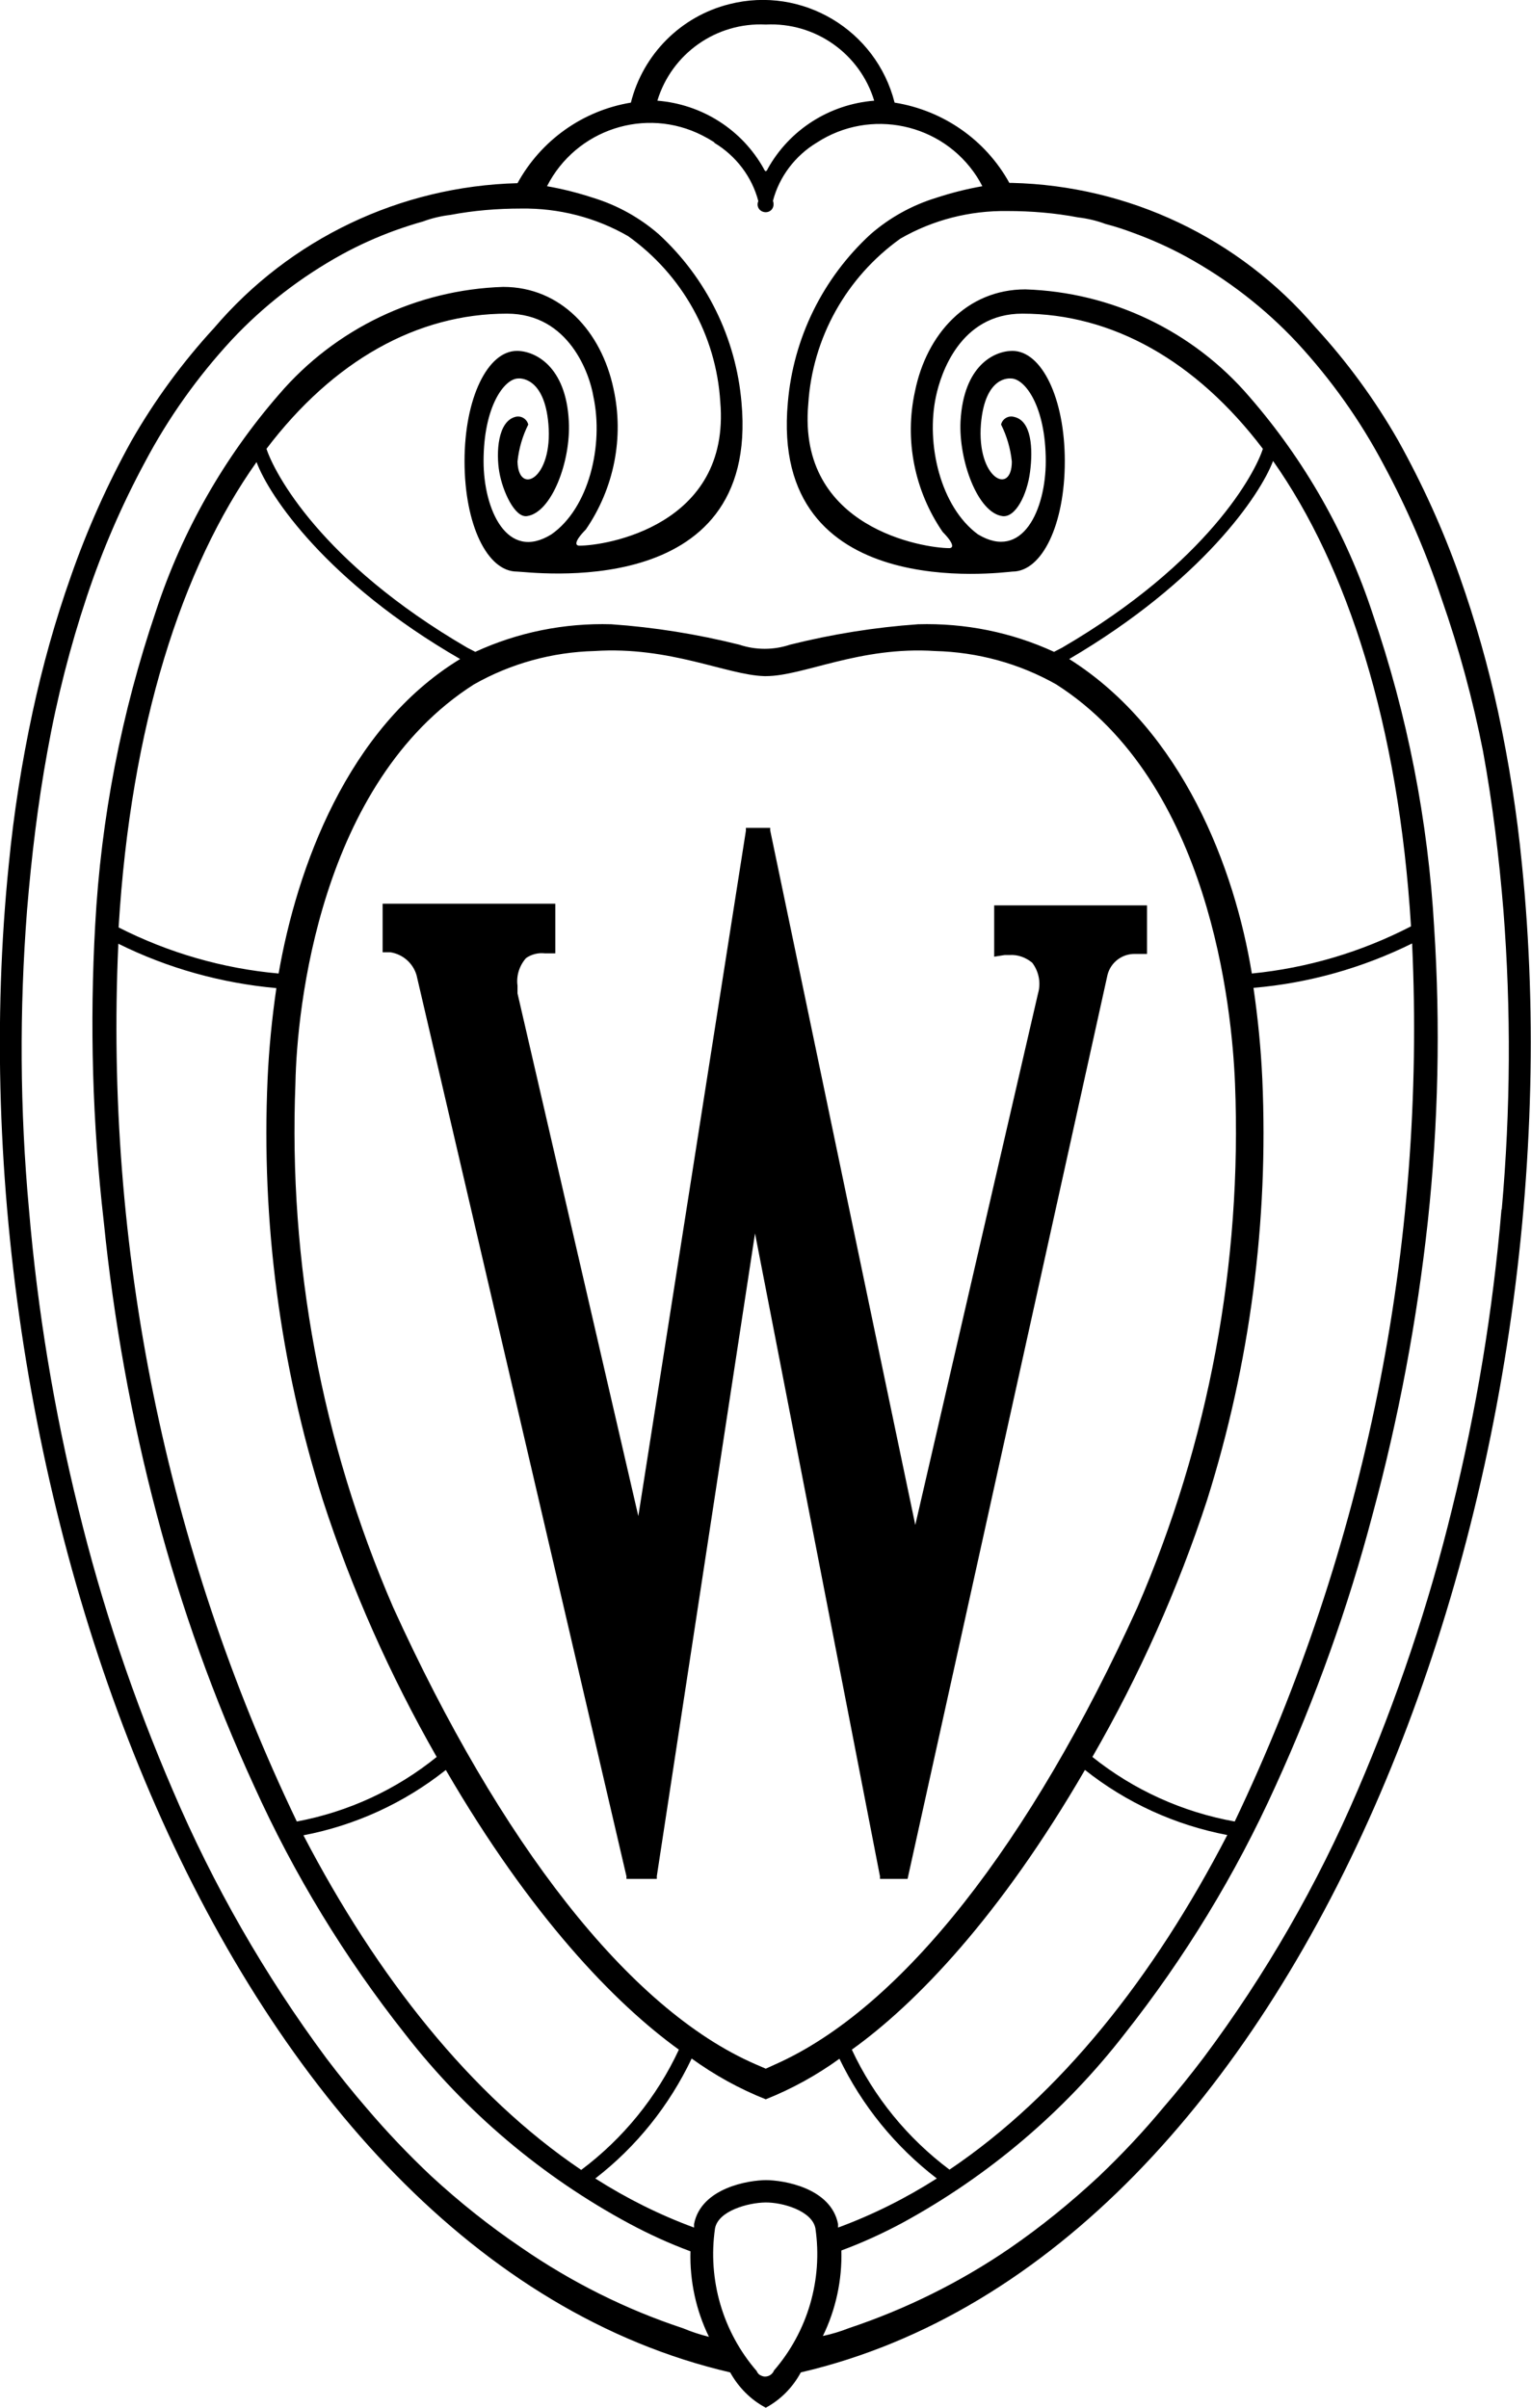
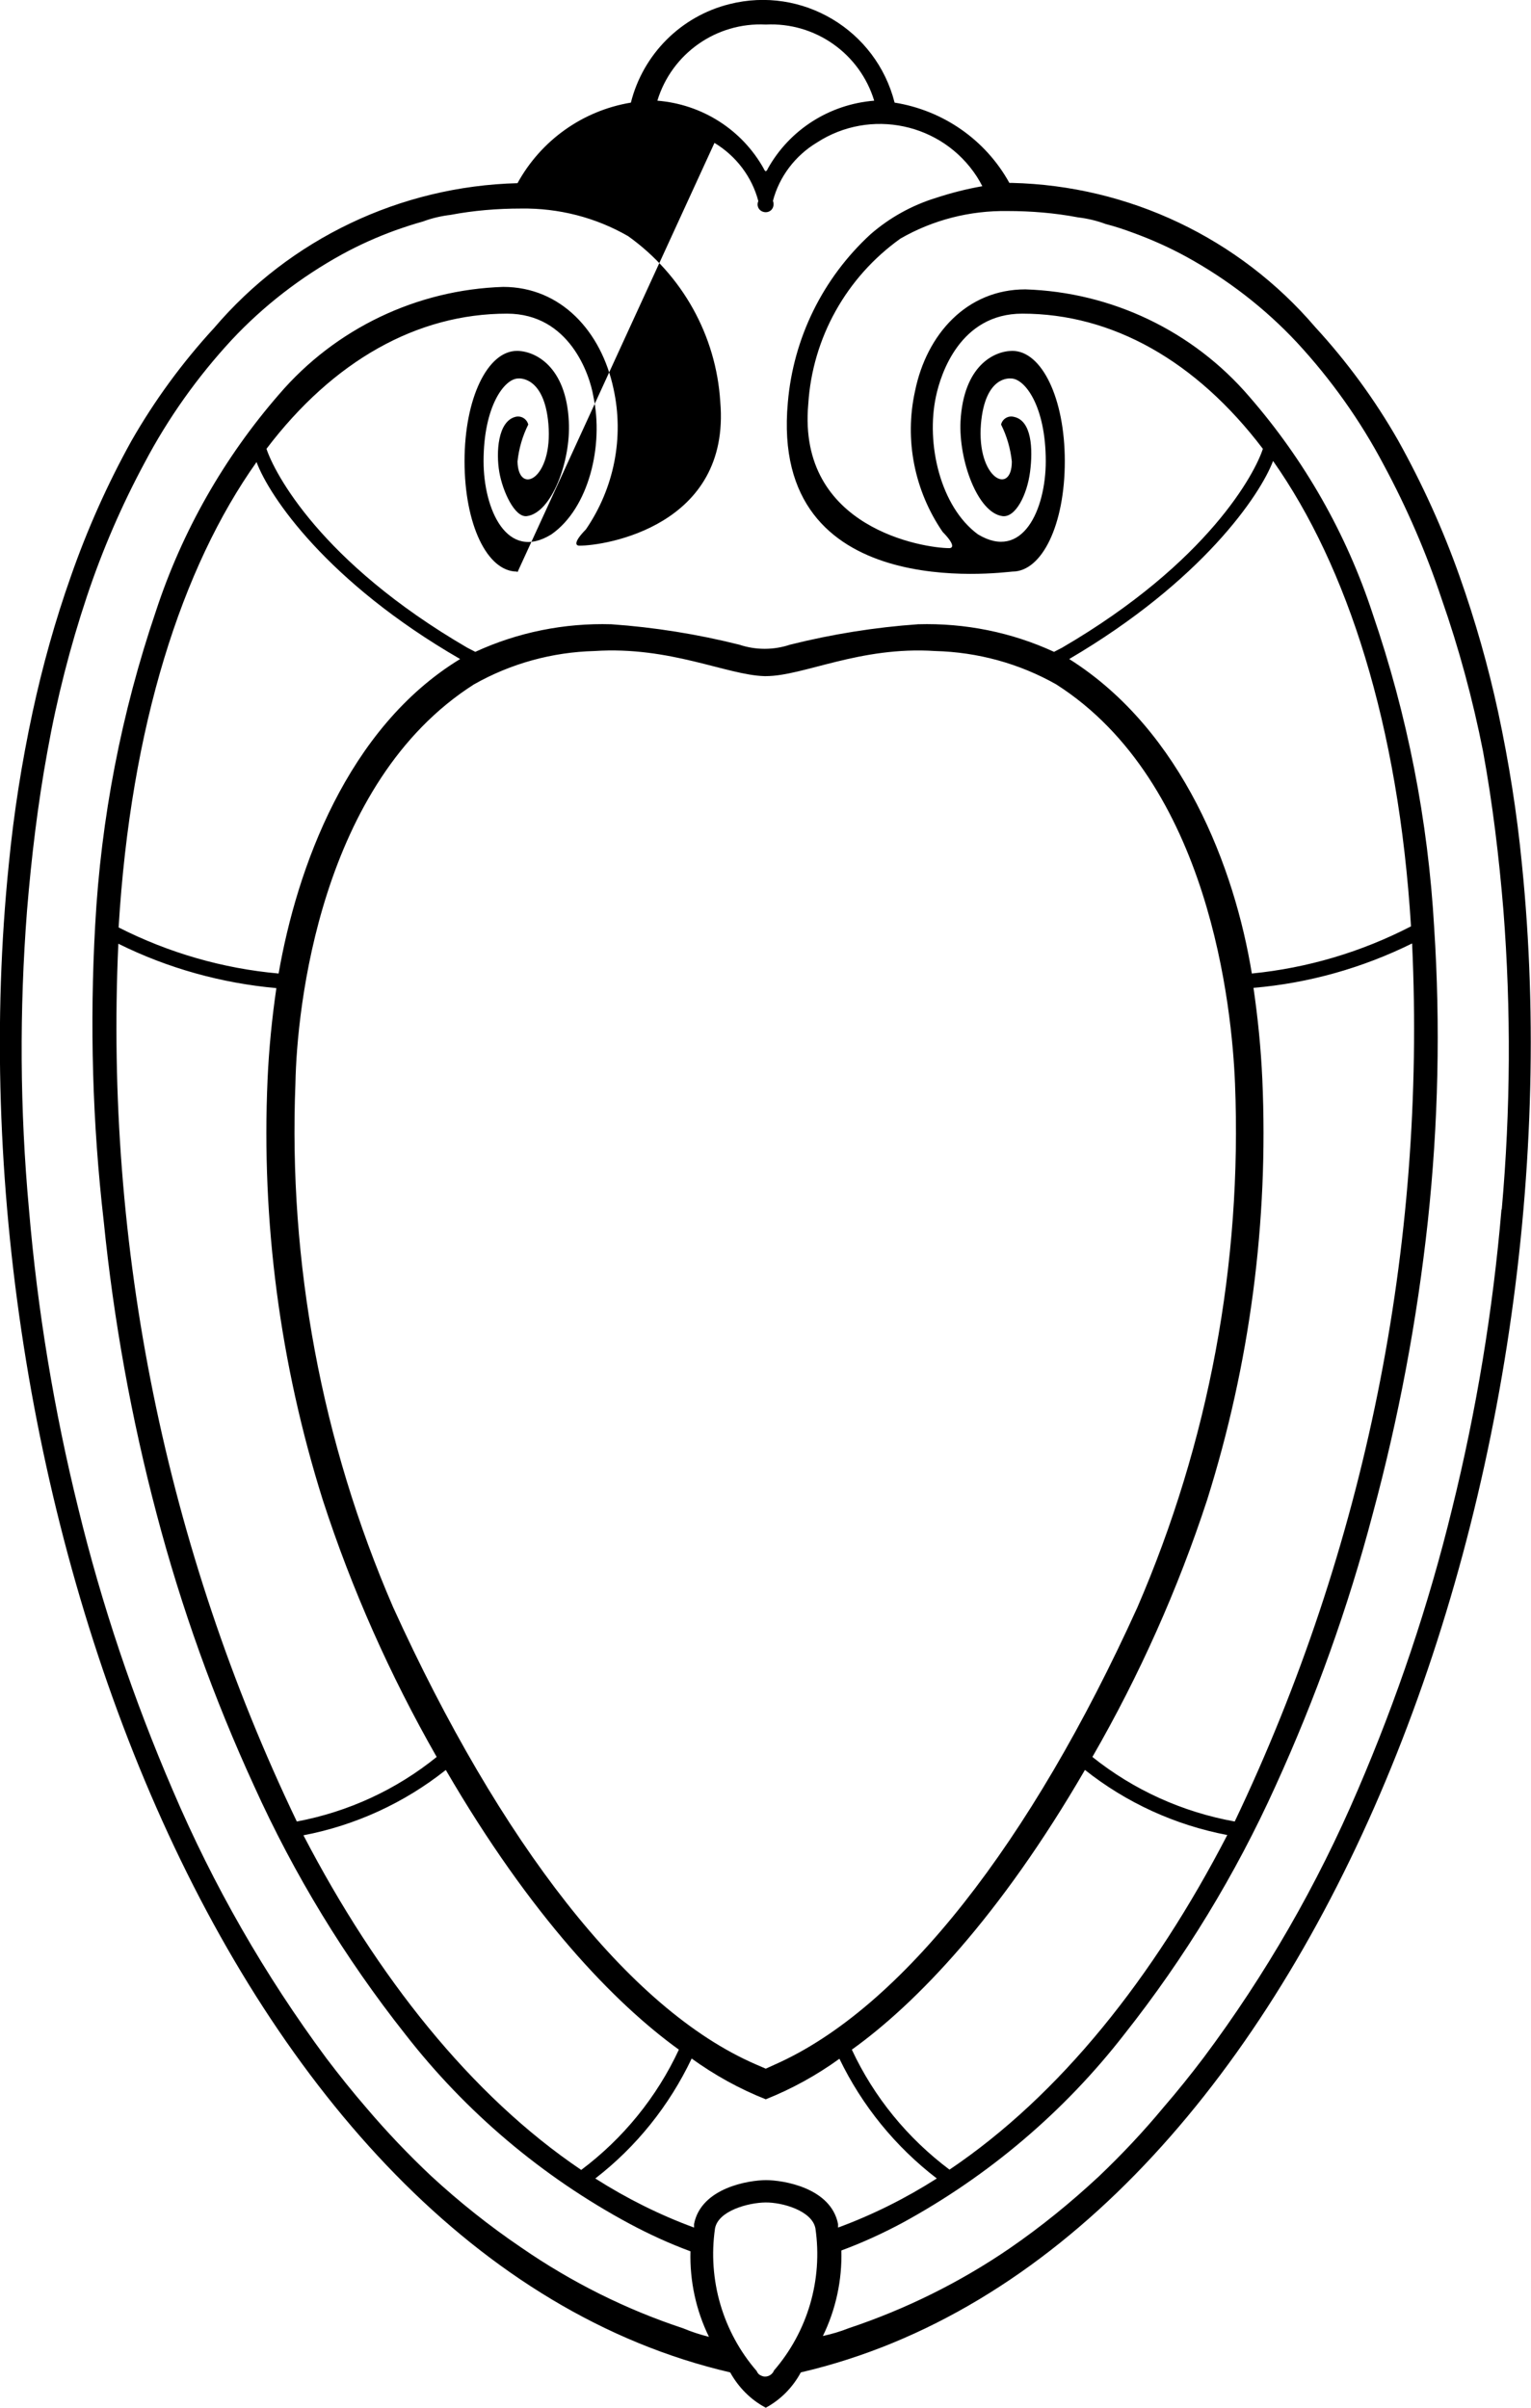
<svg xmlns="http://www.w3.org/2000/svg" id="a" viewBox="0 0 55.5 87.28">
-   <path d="m55.17,31.32c-.18-1.85-.47-3.68-.86-5.5-.36-1.67-.83-3.32-1.4-4.93-.6-1.7-1.35-3.35-2.23-4.93-.84-1.47-1.85-2.85-3-4.1-2.76-3.23-6.76-5.13-11-5.23h-.09c-.86-1.56-2.4-2.63-4.16-2.91-.67-2.64-3.35-4.24-5.99-3.57-1.76.44-3.13,1.82-3.57,3.57-1.75.29-3.26,1.37-4.11,2.92-4.25.11-8.25,2.02-11,5.25-1.15,1.25-2.16,2.63-3,4.1-.87,1.57-1.6,3.21-2.19,4.9-.57,1.61-1.03,3.26-1.39,4.93-.39,1.82-.68,3.65-.86,5.5-2.31,22.57,7.86,50.42,26.15,54.68.3.54.74.99,1.29,1.28.54-.29.98-.74,1.27-1.28,18.27-4.26,28.44-32.11,26.14-54.68ZM27.76.89c1.79-.09,3.41,1.05,3.93,2.76-1.62.13-3.07,1.05-3.86,2.47-.01.04-.04.07-.07.09-.03-.02-.06-.05-.07-.09-.79-1.42-2.24-2.34-3.86-2.47.52-1.71,2.14-2.85,3.93-2.76Zm-1.86,4.29c.78.47,1.36,1.23,1.59,2.11-.07.15,0,.32.15.38s.32,0,.38-.15c.03-.07.03-.16,0-.24.23-.88.81-1.64,1.59-2.11,1.94-1.26,4.54-.71,5.8,1.23.07.11.14.23.2.35-.57.1-1.12.24-1.67.42-.88.27-1.69.72-2.38,1.32-1.73,1.59-2.8,3.76-3,6.1-.67,7.31,7.72,6.16,8.14,6.13,1.08,0,1.9-1.71,1.9-4s-.84-4-1.9-4c-.65,0-1.77.52-1.88,2.55-.07,1.42.62,3.32,1.52,3.44.47.06.89-.76,1-1.6s.06-1.87-.59-2c-.2-.05-.41.07-.46.28,0,0,0,0,0,0,.21.42.34.87.39,1.34,0,1.25-1.28.63-1.12-1.36.15-1.76,1.05-1.65,1.09-1.65.5,0,1.26,1,1.26,3,0,1.75-.84,3.63-2.46,2.65-1.36-1-1.89-3.28-1.52-5,.17-.81.87-3,3.13-3,3.26,0,6.3,1.71,8.72,4.9-.27.85-1.95,4.1-7.28,7.21l-.29.15c-1.54-.71-3.23-1.05-4.93-1-1.57.11-3.12.36-4.64.74-.6.2-1.24.2-1.84,0-1.52-.38-3.07-.63-4.64-.74-1.7-.05-3.39.29-4.93,1l-.29-.15c-5.34-3.11-7-6.36-7.28-7.21,2.42-3.19,5.46-4.9,8.72-4.9,2.26,0,3,2.21,3.13,3,.38,1.77-.16,4.05-1.52,5-1.61,1-2.46-.9-2.46-2.65,0-2,.76-3,1.26-3,0,0,.94-.11,1.09,1.65.17,2-1.09,2.61-1.12,1.36.05-.47.18-.92.39-1.34-.05-.2-.25-.33-.46-.28,0,0,0,0,0,0-.65.16-.71,1.3-.59,2s.56,1.66,1,1.6c.9-.12,1.6-2,1.52-3.44-.1-2-1.23-2.55-1.88-2.55-1.06,0-1.9,1.71-1.9,4s.82,4,1.9,4c.42,0,8.81,1.18,8.14-6.13-.2-2.34-1.27-4.51-3-6.1-.69-.6-1.5-1.05-2.38-1.32-.55-.18-1.1-.32-1.67-.42,1.05-2.06,3.57-2.89,5.63-1.84.14.07.28.15.42.24l.02.02Zm-15.8,30.11c-2.02-.18-3.99-.75-5.8-1.67.44-7.31,2.29-13.05,5-16.87.46,1.24,2.55,4.35,7.38,7.14-4.1,2.5-5.92,7.6-6.58,11.4Zm7.08-10.48c1.34-.76,2.84-1.17,4.37-1.21,2.74-.18,4.79.87,6.16.91h.05c1.37,0,3.4-1.09,6.14-.91,1.54.04,3.05.45,4.39,1.21,5.58,3.56,6.37,11.77,6.48,14.46.26,6.52-.95,13.01-3.54,19-3.86,8.51-8.53,14.53-13.14,16.57l-.33.15-.37-.16c-4.61-2-9.27-8.06-13.14-16.57-2.59-5.99-3.8-12.48-3.54-19,.05-2.68.88-10.89,6.47-14.45Zm-7.16,11c-.16,1.1-.27,2.2-.32,3.31-.23,5.16.45,10.32,2,15.25,1.05,3.24,2.44,6.36,4.13,9.32-1.47,1.19-3.21,1.99-5.07,2.34-4.75-9.91-6.97-20.84-6.47-31.82,1.79.89,3.74,1.43,5.73,1.61h0Zm6.14,28.35c3.08,5.3,6.12,8.46,8.45,10.14-.8,1.72-2.02,3.22-3.54,4.36-4-2.7-7.4-7-10.07-12.13,1.88-.36,3.65-1.17,5.15-2.36h.01Zm8.91,10.46c.83.6,1.73,1.1,2.69,1.48.95-.38,1.84-.87,2.67-1.47.82,1.7,2.03,3.19,3.53,4.34-1.13.72-2.33,1.32-3.58,1.78v-.13c-.26-1.32-2-1.59-2.61-1.59s-2.35.27-2.61,1.59v.13c-1.25-.46-2.45-1.06-3.58-1.78,1.49-1.15,2.68-2.64,3.49-4.34h0Zm5.81-.32c2.33-1.67,5.37-4.83,8.45-10.14,1.5,1.19,3.27,2,5.16,2.36-2.67,5.16-6.06,9.43-10.07,12.13-1.52-1.14-2.74-2.63-3.54-4.35Zm8.72-10.61c1.7-2.95,3.1-6.08,4.16-9.32,1.55-4.93,2.23-10.09,2-15.25-.05-1.11-.16-2.21-.32-3.31,2-.17,3.95-.72,5.75-1.61.51,10.98-1.7,21.91-6.43,31.83-1.89-.34-3.66-1.14-5.16-2.34Zm5.78-28.4c-.62-3.8-2.5-8.8-6.62-11.4,4.82-2.83,6.92-5.94,7.39-7.18,2.69,3.82,4.55,9.56,5,16.87-1.8.93-3.75,1.51-5.77,1.71Zm-20.62,49.11c-2.09-.69-4.06-1.68-5.87-2.93-1.15-.78-2.23-1.64-3.25-2.58-.83-.78-1.61-1.6-2.35-2.47-.51-.59-.99-1.19-1.46-1.81-2.23-3.01-4.1-6.27-5.57-9.72-1.42-3.3-2.57-6.71-3.42-10.2-.88-3.56-1.48-7.19-1.79-10.85-.33-3.6-.35-7.23-.07-10.84.16-1.93.39-3.86.74-5.77.34-1.9.82-3.78,1.43-5.61.56-1.68,1.26-3.3,2.1-4.86.85-1.61,1.91-3.1,3.15-4.44,1.16-1.24,2.51-2.28,4-3.1.62-.34,1.27-.63,1.93-.87.34-.12.67-.23,1-.32.32-.12.66-.2,1-.24.84-.16,1.7-.23,2.56-.23,1.36-.02,2.7.32,3.88,1,1.96,1.4,3.19,3.6,3.34,6,.39,4.52-4.21,5.23-5.11,5.22-.14,0-.21-.13.24-.59,1.02-1.49,1.39-3.33,1-5.1-.44-2.07-1.9-3.69-4-3.69-3.13.1-6.08,1.51-8.12,3.89-2,2.3-3.52,4.97-4.47,7.87-1.25,3.68-1.99,7.5-2.2,11.38-.2,3.58-.1,7.17.31,10.73.36,3.58,1,7.14,1.92,10.62.89,3.38,2.07,6.67,3.53,9.85,1.45,3.21,3.29,6.23,5.48,9,2.2,2.83,4.97,5.17,8.13,6.87.71.38,1.45.72,2.21,1-.03,1.07.2,2.14.67,3.1-.32-.08-.63-.18-.94-.31h0Zm3.29,1.55c-.08.17-.28.25-.45.17-.08-.03-.14-.09-.17-.17-1.23-1.42-1.78-3.31-1.51-5.17.12-.64,1.2-.93,1.82-.94s1.7.3,1.82.94c.27,1.86-.28,3.74-1.51,5.16h0Zm26.38-42.11c-.31,3.66-.91,7.29-1.79,10.85-.85,3.49-2,6.9-3.42,10.2-1.47,3.44-3.34,6.69-5.58,9.69-.47.62-.95,1.22-1.46,1.81-.73.88-1.51,1.71-2.34,2.5-1.02.95-2.1,1.83-3.25,2.62-1.8,1.23-3.76,2.2-5.83,2.89-.3.12-.61.21-.93.28.47-.96.7-2.03.67-3.1.76-.28,1.5-.62,2.21-1,3.12-1.7,5.87-4.03,8.05-6.84,2.19-2.77,4.03-5.79,5.48-9,1.45-3.18,2.63-6.47,3.52-9.85.94-3.48,1.61-7.03,2-10.62.38-3.53.46-7.09.23-10.64-.22-3.88-.97-7.71-2.23-11.38-.95-2.9-2.47-5.57-4.47-7.87-2.04-2.38-4.99-3.79-8.12-3.89-2.12,0-3.58,1.62-4,3.69-.39,1.77-.02,3.61,1,5.1.45.46.38.59.24.59-.9,0-5.51-.71-5.11-5.22.15-2.4,1.38-4.6,3.34-6,1.18-.68,2.52-1.02,3.88-1,.86,0,1.72.07,2.56.23.34.04.68.12,1,.24.35.09.68.2,1,.32.66.24,1.31.53,1.93.87,1.49.82,2.84,1.86,4,3.1,1.24,1.34,2.3,2.83,3.15,4.44.84,1.56,1.54,3.18,2.1,4.86.63,1.8,1.13,3.65,1.5,5.52.35,1.91.58,3.84.74,5.77.28,3.61.26,7.23-.06,10.84h0Z" stroke-width="0" />
-   <path d="m36.04,32.82v1.86l.38-.06h.18c.3-.02.59.09.82.28.24.32.32.73.21,1.11,0,0-3.74,16.19-4.45,19.27-.82-3.9-5.26-25.18-5.26-25.18v-.09h-.88v.1l-3.9,24.85-4.38-18.95c0-.09,0-.19,0-.28-.05-.36.07-.73.31-1,.2-.14.45-.2.69-.17h.37v-1.8h-6.26v1.76h.28c.45.07.82.39.95.83l7.61,32.67v.09h1.1v-.1l3.56-23.3,4.53,23.31v.09h1l7.25-32.78c.12-.45.53-.76,1-.75h.43v-1.76h-5.58.04Z" stroke-width="0" />
+   <path d="m55.17,31.32c-.18-1.85-.47-3.68-.86-5.5-.36-1.67-.83-3.32-1.4-4.93-.6-1.7-1.35-3.35-2.23-4.93-.84-1.47-1.85-2.85-3-4.1-2.76-3.23-6.76-5.13-11-5.23h-.09c-.86-1.56-2.4-2.63-4.16-2.91-.67-2.64-3.35-4.24-5.99-3.57-1.76.44-3.13,1.82-3.57,3.57-1.75.29-3.26,1.37-4.11,2.92-4.25.11-8.25,2.02-11,5.25-1.15,1.25-2.16,2.63-3,4.1-.87,1.57-1.6,3.21-2.19,4.9-.57,1.61-1.03,3.26-1.39,4.93-.39,1.82-.68,3.65-.86,5.5-2.31,22.57,7.86,50.42,26.15,54.68.3.54.74.99,1.29,1.28.54-.29.98-.74,1.27-1.28,18.27-4.26,28.44-32.11,26.14-54.68ZM27.76.89c1.79-.09,3.41,1.05,3.93,2.76-1.62.13-3.07,1.05-3.86,2.47-.01.04-.04.07-.07.09-.03-.02-.06-.05-.07-.09-.79-1.42-2.24-2.34-3.86-2.47.52-1.71,2.14-2.85,3.93-2.76Zm-1.86,4.29c.78.47,1.36,1.23,1.59,2.11-.07.15,0,.32.15.38s.32,0,.38-.15c.03-.07.03-.16,0-.24.23-.88.81-1.64,1.59-2.11,1.94-1.26,4.54-.71,5.8,1.23.07.11.14.23.2.35-.57.1-1.12.24-1.67.42-.88.27-1.69.72-2.38,1.32-1.73,1.59-2.8,3.76-3,6.1-.67,7.31,7.72,6.16,8.14,6.13,1.08,0,1.9-1.71,1.9-4s-.84-4-1.9-4c-.65,0-1.77.52-1.88,2.55-.07,1.42.62,3.32,1.52,3.44.47.06.89-.76,1-1.6s.06-1.87-.59-2c-.2-.05-.41.07-.46.28,0,0,0,0,0,0,.21.42.34.87.39,1.34,0,1.25-1.28.63-1.12-1.36.15-1.76,1.05-1.65,1.09-1.65.5,0,1.26,1,1.26,3,0,1.75-.84,3.63-2.46,2.65-1.36-1-1.89-3.28-1.52-5,.17-.81.87-3,3.13-3,3.26,0,6.3,1.71,8.72,4.9-.27.85-1.95,4.1-7.28,7.21l-.29.15c-1.54-.71-3.23-1.05-4.93-1-1.57.11-3.12.36-4.64.74-.6.2-1.24.2-1.84,0-1.52-.38-3.07-.63-4.64-.74-1.7-.05-3.39.29-4.93,1l-.29-.15c-5.34-3.11-7-6.36-7.28-7.21,2.42-3.19,5.46-4.9,8.72-4.9,2.26,0,3,2.21,3.13,3,.38,1.77-.16,4.05-1.52,5-1.61,1-2.46-.9-2.46-2.65,0-2,.76-3,1.26-3,0,0,.94-.11,1.09,1.65.17,2-1.09,2.61-1.12,1.36.05-.47.18-.92.39-1.34-.05-.2-.25-.33-.46-.28,0,0,0,0,0,0-.65.16-.71,1.3-.59,2s.56,1.66,1,1.6c.9-.12,1.6-2,1.52-3.44-.1-2-1.23-2.55-1.88-2.55-1.06,0-1.9,1.71-1.9,4s.82,4,1.9,4l.02.02Zm-15.8,30.11c-2.02-.18-3.99-.75-5.8-1.67.44-7.31,2.29-13.05,5-16.87.46,1.24,2.55,4.35,7.38,7.14-4.1,2.5-5.92,7.6-6.58,11.4Zm7.08-10.48c1.34-.76,2.84-1.17,4.37-1.21,2.74-.18,4.79.87,6.16.91h.05c1.37,0,3.4-1.09,6.14-.91,1.54.04,3.05.45,4.39,1.21,5.58,3.56,6.37,11.77,6.48,14.46.26,6.52-.95,13.01-3.54,19-3.86,8.51-8.53,14.53-13.14,16.57l-.33.15-.37-.16c-4.61-2-9.27-8.06-13.14-16.57-2.59-5.99-3.8-12.48-3.54-19,.05-2.68.88-10.89,6.47-14.45Zm-7.16,11c-.16,1.1-.27,2.2-.32,3.31-.23,5.16.45,10.32,2,15.25,1.05,3.24,2.44,6.36,4.13,9.32-1.47,1.19-3.21,1.99-5.07,2.34-4.75-9.91-6.97-20.84-6.47-31.82,1.79.89,3.74,1.43,5.73,1.61h0Zm6.14,28.35c3.08,5.3,6.12,8.46,8.45,10.14-.8,1.72-2.02,3.22-3.54,4.36-4-2.7-7.4-7-10.07-12.13,1.88-.36,3.65-1.17,5.15-2.36h.01Zm8.91,10.46c.83.6,1.73,1.1,2.69,1.48.95-.38,1.84-.87,2.67-1.47.82,1.7,2.03,3.19,3.53,4.34-1.13.72-2.33,1.32-3.58,1.78v-.13c-.26-1.32-2-1.59-2.61-1.59s-2.35.27-2.61,1.59v.13c-1.25-.46-2.45-1.06-3.58-1.78,1.49-1.15,2.68-2.64,3.49-4.34h0Zm5.81-.32c2.33-1.67,5.37-4.83,8.45-10.14,1.5,1.19,3.27,2,5.16,2.36-2.67,5.16-6.06,9.43-10.07,12.13-1.52-1.14-2.74-2.63-3.54-4.35Zm8.72-10.61c1.7-2.95,3.1-6.08,4.16-9.32,1.55-4.93,2.23-10.09,2-15.25-.05-1.11-.16-2.21-.32-3.31,2-.17,3.95-.72,5.75-1.61.51,10.98-1.7,21.91-6.43,31.83-1.89-.34-3.66-1.14-5.16-2.34Zm5.78-28.4c-.62-3.8-2.5-8.8-6.62-11.4,4.82-2.83,6.92-5.94,7.39-7.18,2.69,3.82,4.55,9.56,5,16.87-1.8.93-3.75,1.51-5.77,1.71Zm-20.62,49.11c-2.09-.69-4.06-1.68-5.87-2.93-1.15-.78-2.23-1.64-3.25-2.58-.83-.78-1.61-1.6-2.35-2.47-.51-.59-.99-1.19-1.46-1.81-2.23-3.01-4.1-6.27-5.57-9.72-1.42-3.3-2.57-6.71-3.42-10.2-.88-3.56-1.48-7.19-1.79-10.85-.33-3.6-.35-7.23-.07-10.84.16-1.93.39-3.86.74-5.77.34-1.9.82-3.78,1.43-5.61.56-1.68,1.26-3.3,2.1-4.86.85-1.61,1.91-3.1,3.15-4.44,1.16-1.24,2.51-2.28,4-3.1.62-.34,1.27-.63,1.93-.87.34-.12.67-.23,1-.32.32-.12.66-.2,1-.24.84-.16,1.7-.23,2.56-.23,1.36-.02,2.7.32,3.88,1,1.96,1.4,3.19,3.6,3.34,6,.39,4.52-4.21,5.23-5.11,5.22-.14,0-.21-.13.24-.59,1.02-1.49,1.39-3.33,1-5.1-.44-2.07-1.9-3.69-4-3.69-3.13.1-6.08,1.51-8.12,3.89-2,2.3-3.52,4.97-4.47,7.87-1.25,3.68-1.99,7.5-2.2,11.38-.2,3.58-.1,7.17.31,10.73.36,3.58,1,7.14,1.92,10.62.89,3.38,2.07,6.67,3.53,9.85,1.45,3.21,3.29,6.23,5.48,9,2.2,2.83,4.97,5.17,8.13,6.87.71.38,1.45.72,2.21,1-.03,1.07.2,2.14.67,3.1-.32-.08-.63-.18-.94-.31h0Zm3.29,1.55c-.08.17-.28.25-.45.17-.08-.03-.14-.09-.17-.17-1.23-1.42-1.78-3.31-1.51-5.17.12-.64,1.2-.93,1.82-.94s1.7.3,1.82.94c.27,1.86-.28,3.74-1.51,5.16h0Zm26.38-42.11c-.31,3.66-.91,7.29-1.79,10.85-.85,3.49-2,6.9-3.42,10.2-1.47,3.44-3.34,6.69-5.58,9.69-.47.62-.95,1.22-1.46,1.81-.73.88-1.51,1.71-2.34,2.5-1.02.95-2.1,1.83-3.25,2.62-1.8,1.23-3.76,2.2-5.83,2.89-.3.12-.61.21-.93.28.47-.96.7-2.03.67-3.1.76-.28,1.5-.62,2.21-1,3.12-1.7,5.87-4.03,8.05-6.84,2.19-2.77,4.03-5.79,5.48-9,1.45-3.18,2.63-6.47,3.52-9.85.94-3.48,1.61-7.03,2-10.62.38-3.53.46-7.09.23-10.64-.22-3.88-.97-7.71-2.23-11.38-.95-2.9-2.47-5.57-4.47-7.87-2.04-2.38-4.99-3.79-8.12-3.89-2.12,0-3.58,1.62-4,3.69-.39,1.77-.02,3.61,1,5.1.45.46.38.59.24.59-.9,0-5.51-.71-5.11-5.22.15-2.4,1.38-4.6,3.34-6,1.18-.68,2.52-1.02,3.88-1,.86,0,1.72.07,2.56.23.34.04.68.12,1,.24.35.09.68.2,1,.32.66.24,1.31.53,1.93.87,1.49.82,2.84,1.86,4,3.1,1.24,1.34,2.3,2.83,3.15,4.44.84,1.56,1.54,3.18,2.1,4.86.63,1.8,1.13,3.65,1.5,5.52.35,1.91.58,3.84.74,5.77.28,3.61.26,7.23-.06,10.84h0Z" stroke-width="0" />
</svg>